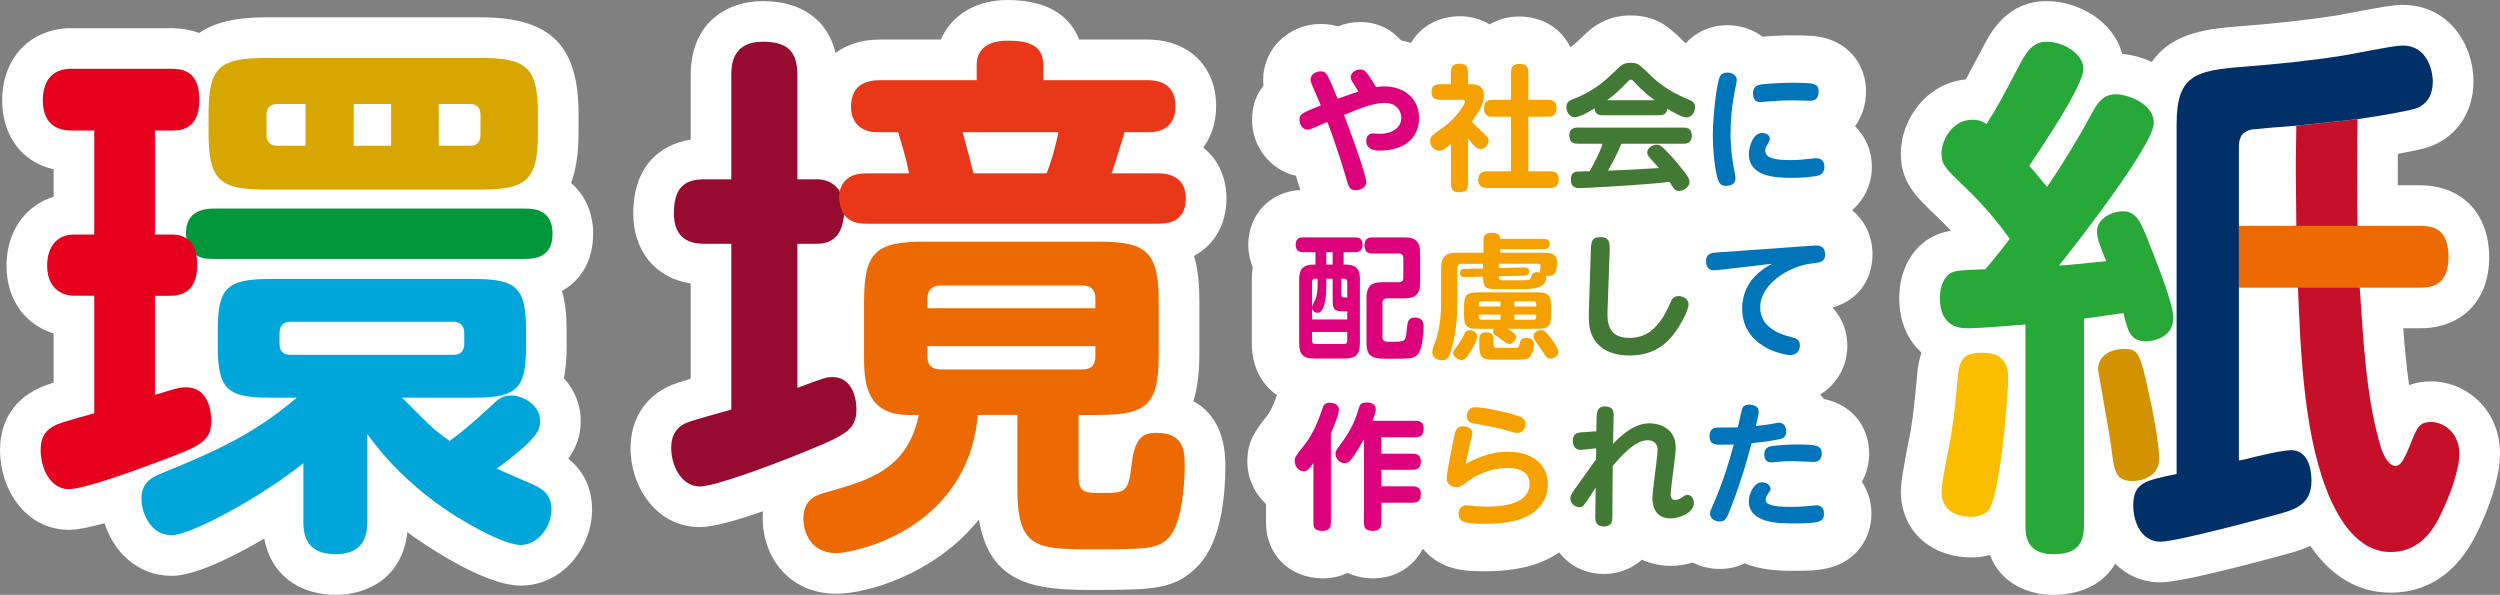
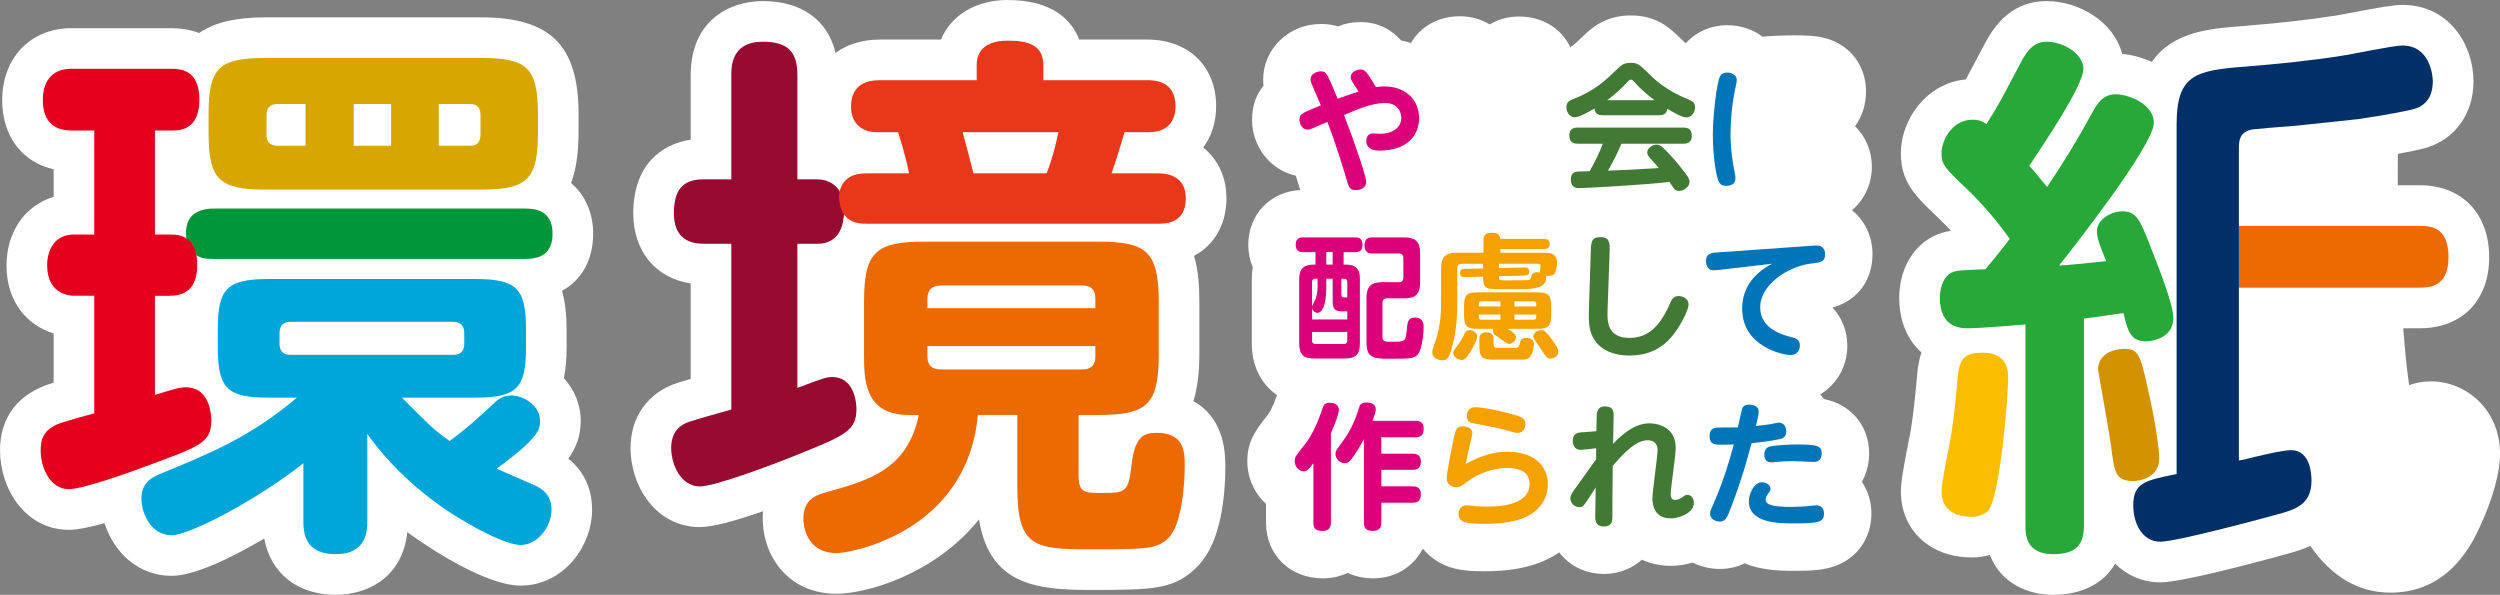
<svg xmlns="http://www.w3.org/2000/svg" id="_レイヤー_2" data-name="レイヤー 2" viewBox="0 0 1200 285.51">
  <rect x="0" y="0" width="1200" height="285.51" fill="#808080" stroke="none" />
  <defs>
    <style>
      .cls-1 {
        fill: #fabd00;
      }

      .cls-1, .cls-2, .cls-3, .cls-4, .cls-5, .cls-6, .cls-7, .cls-8, .cls-9, .cls-10, .cls-11, .cls-12, .cls-13, .cls-14, .cls-15, .cls-16, .cls-17 {
        stroke-width: 0px;
      }

      .cls-2 {
        fill: #28a838;
      }

      .cls-3 {
        fill: #970b31;
      }

      .cls-4 {
        fill: #427935;
      }

      .cls-5 {
        fill: #c60f28;
      }

      .cls-6 {
        fill: #e5001e;
      }

      .cls-7 {
        fill: #d39200;
      }

      .cls-8 {
        fill: #d7a600;
      }

      .cls-9 {
        fill: #dc007a;
      }

      .cls-10 {
        fill: #fff;
      }

      .cls-11 {
        fill: #f5a200;
      }

      .cls-12 {
        fill: #e83819;
      }

      .cls-13 {
        fill: #ed6a02;
      }

      .cls-14 {
        fill: #003067;
      }

      .cls-15 {
        fill: #00a6d9;
      }

      .cls-16 {
        fill: #00973b;
      }

      .cls-17 {
        fill: #0075ba;
      }
    </style>
  </defs>
  <g id="_ベース" data-name="ベース">
    <g>
      <path class="cls-10" d="m161.22,285.51c-18.49,0-31.3-10.35-34.39-27-16.23,9.59-33.82,17.9-44.4,17.9-16.44,0-27.99-11.71-32.25-25.3-7.57,2.13-13.31,3.2-17.15,3.2-20.67,0-33.02-19.43-33.02-38.22,0-15.91,8.83-27.31,24.87-32.14.26-.08.55-.17.87-.28v-23.62c-12.31-3.74-22.62-14.8-22.62-32.63,0-16.28,9.08-28.9,22.62-32.95v-13.22c-15.08-3.38-24.7-15.86-24.7-33.14C1.04,27.74,14.73,13.52,34.32,13.52h47.32c5.37,0,10,.84,13.94,2.32,7.47-5.16,17.92-7.52,31.83-7.52h103.49c33.24,0,46.8,13.41,46.8,46.28v9.1c0,9.66-1.15,17.66-3.59,24.15,7.22,6.07,10.61,15.17,10.61,24.22,0,12.64-5.53,22.34-14.95,27.53,1.49,5.33,2.21,11.56,2.21,18.76v8.32c0,5.52-.43,10.47-1.31,14.88,4.89,5.34,8.07,12.34,8.07,20.49,0,6.86-1.96,12.56-5.96,18.09,9.2,7.38,11.42,17.01,11.42,24.55,0,17.58-13.79,36.4-34.32,36.4-19.47,0-52.77-24.49-53.1-24.74-.42-.31-.84-.63-1.26-.94-2.34,22.1-19.48,30.1-34.31,30.1Zm308.68-36.18c5.03,31.02,27.06,33.84,53.01,33.84,30.75,0,41.11,0,52.33-11.76l.22-.24c10.51-11.38,12.71-32.28,12.71-47.81,0-17.56-7.34-26.38-15.33-30.79,1.93-6.25,2.85-13.72,2.85-22.51v-24.96c0-7.57-.43-15.24-2.56-22.28,9.71-5.2,15.56-15.05,15.56-27.65,0-10.24-4.15-18.78-11.15-24.36,3.97-5.3,6.21-12.09,6.21-19.84,0-19.13-13.27-31.98-33.02-31.98h-32.7c-3.54-9.03-12.43-18.98-34.39-18.98-15.33,0-27.16,7.39-31.97,18.98h-29.39c-8.41,0-15.65,2.31-21.21,6.43-3.75-15.78-16.23-24.89-34.96-24.89-15.95,0-34.58,9.33-34.58,35.62v30.89c-14.25,2.2-27.56,12.31-27.56,35.41,0,18.2,10.84,31.07,27.56,33.61v45.8c-2.67.78-5.01,1.48-6.3,1.91-14.13,4.55-22.56,16.24-22.56,31.28,0,18.66,12.45,37.96,33.28,37.96,6.46,0,18.11-3.36,30.32-7.63-.11,1.24-.16,2.4-.16,3.47,0,17.96,12.15,36.14,35.36,36.14,14.56,0,47.32-9.3,68.42-35.66Zm212.82,14.37c.18-.03.36-.06.53-.09,3.06,3.77,7.21,6.71,12.21,8.45,5.11,1.79,10.23,2.14,17.36,2.14,10.41,0,19.31-1.43,26.36-4.2,3.35-1.3,6.44-2.93,9.23-4.85.65.86,1.35,1.67,2.1,2.44,4.98,5.1,11.86,7.91,19.37,7.91,7.05,0,13.46-2.55,18.24-6.86,4.13,1.91,8.81,2.96,13.88,2.96,3.5,0,7.07-.54,10.51-1.57,3.84,1.96,8.24,3.06,12.95,3.06s8.68-1.04,11.93-2.68c1.23.5,2.5.94,3.81,1.33,7.71,2.26,15.61,2.26,20.34,2.26,8.23,0,14.04-.38,19.4-2.34,10.69-3.9,17.33-13.54,17.33-25.16,0-5.71-1.68-10.96-4.57-15.25,2.22-3.94,3.47-8.58,3.47-13.61,0-11.5-6.62-21.03-17.27-24.88-1.47-.53-2.96-.94-4.5-1.25-.52-.76-1.09-1.5-1.68-2.2,7.84-4.74,12.99-13.36,12.99-23.41,0-7.09-2.64-13.49-7.14-18.25,17.72-5.19,19.23-20.5,19.23-25.5,0-8.8-3.77-16.37-9.86-21.24,5.94-5,9.54-12.54,9.54-20.88,0-7.72-3.07-14.58-8.08-19.44,3.36-4.53,5.28-10.29,5.28-16.77,0-12.18-7.53-22.16-19.19-25.42-4.76-1.33-9.33-1.43-16.3-1.43-.1,0-7.6.02-14.18.63-4.62-3.46-10.47-5.5-16.9-5.5-7.87,0-15.01,3.18-19.98,8.71-.87-.76-1.6-1.5-2.29-2.18l-.57-.56c-4.65-4.5-11.02-10.66-23.51-10.66s-19.32,6.48-22.78,9.85c-2.15,2.07-4.06,3.9-6.21,5.46-4.24-9-13.33-14.79-24.65-14.79-5.24,0-10.04,1.38-14.07,3.81-4.07-2.51-8.95-3.94-14.28-3.94-10.41,0-18.94,4.95-23.5,12.81-1.51-.47-3.07-.85-4.67-1.15-4.47-4.93-10.59-8.86-19.8-8.86-3.73,0-7.29.73-10.53,2.06-2.46-.74-5.23-1.15-8.39-1.15-15.2,0-27.56,11.96-27.56,26.65,0,1.02.05,2.02.16,3.02-3.3,3.96-5.49,9.19-5.49,16.36,0,13.12,9.02,24.12,21.02,26.81,1.11,3.48,1.89,6.1,2.11,6.88h0c-14.32.65-24.95,11.71-24.95,26.25,0,3.9.76,7.55,2.15,10.81-.3,1.85-.46,3.77-.46,5.76v30.95c0,10.7,4.55,19.43,12.08,24.63-2.18,6.5-4.17,9.19-4.17,9.19l-.42.53c-5.6,7.14-9.64,12.3-9.64,22.01,0,8.14,3.47,15.47,8.97,20.54v8.98c0,15.48,11.48,26.72,27.3,26.72,4.31,0,8.32-.93,11.85-2.61,3.65,1.68,7.81,2.61,12.34,2.61,10.47,0,19.16-5.48,23.53-13.88Zm332.56,6.87c5.67,5.63,13.2,8.96,21.69,8.96,12.28,0,61.56-13.87,61.87-13.96,2.29-.63,6.02-1.66,10.09-3.55,10.34,14.91,23.27,22.45,38.55,22.45,28.53,0,39.56-24.3,43.23-32.47,5.82-12.56,9.3-25.3,9.3-34.1,0-21.81-16.79-34.84-33.02-34.84-4.12,0-7.62.67-10.61,1.82-1.26-8.71-2.1-17.86-2.82-27.31h7.97c20.22,0,33.28-13.37,33.28-34.06s-12.75-34.58-33.28-34.58h-10.59c-.02-4.98-.01-10.02.02-15.08,5.46-.98,9.93-1.92,13-2.74l.57-.16c14.03-4.21,22.74-16.45,22.74-31.94,0-17.77-11.94-36.66-34.06-36.66-4.38,0-10.94,1.16-23.83,3.62-2.94.56-6.97,1.33-7.98,1.47l-.36.04-.36.06c-11.2,1.83-27.08,3.61-44.61,5-14.68,1.11-33.07,2.49-43.21,17.2-4.67-2.16-9.61-3.46-14.22-3.86-4-15.43-20.62-25.35-36.28-25.35-18.95,0-26.89,15.16-30.23,21.53l-3.72,7.02c-2.07,3.92-3.54,6.7-4.82,9.04-18.78,1.76-31.18,19.17-31.18,35.47,0,13.95,7.08,20.65,17.65,30.66,2.23,2.16,4.36,4.33,6.4,6.53-3.26.5-5.81,1.32-8.85,2.84l-.66.33-.64.38c-9.19,5.51-14.67,16.23-14.67,28.69,0,11.07,3.92,20.16,10.66,26.16-1.01,3.03-1.69,6.39-2,10.07l-.38,4.06c-.77,8.26-1.34,14.26-2.77,23.34l-.16.81c-3.81,18.91-4.56,24.73-4.56,28.38,0,18.68,14.01,31.72,34.06,31.72,2.94,0,5.87-.41,8.65-1.18,5.34,13.86,18.61,19.13,30.35,19.13,13.83,0,24.24-5.44,29.8-14.94Z" />
      <path class="cls-3" d="m405.11,102.97c-.24,2.94-1.04,14.04-12.74,14.04h-9.62v69.17c12.48-4.68,14.04-5.2,16.64-5.2,11.7,0,11.7,14.56,11.7,15.34,0,10.66-5.46,12.74-30.68,22.88-9.1,3.64-37.18,14.3-44.46,14.3-9.1,0-13.78-10.4-13.78-18.46,0-7.02,3.38-10.92,9.1-12.74,3.12-1.04,16.9-4.94,19.76-5.72v-79.57h-13.26c-6.5,0-14.3-2.34-14.3-14.56,0-10.66,3.64-16.38,14.3-16.38h13.26v-49.93c0-4.16,0-16.12,15.08-16.12,12.48,0,16.64,5.2,16.64,16.12v49.93h9.62c3.38,0,8.06,1.39,10.66,5.72s2.32,8.24,2.08,11.18Z" />
      <path class="cls-15" d="m176.3,250.15c0,4.16,0,15.86-15.08,15.86-13.26,0-15.6-7.8-15.6-15.6v-28.08c-21.84,17.42-54.61,34.58-63.19,34.58-10.4,0-14.56-11.18-14.56-17.42,0-6.76,3.64-9.88,8.84-11.96,24.7-10.14,43.68-17.94,65.79-36.66h-13.52c-19.76,0-24.44-4.16-24.44-24.18v-8.32c0-19.76,4.16-24.44,24.44-24.44h99.07c20.02,0,24.44,4.42,24.44,24.44v8.32c0,19.5-4.16,24.18-24.44,24.18h-35.1c14.04,14.04,14.82,15.08,22.88,20.8,7.54-5.72,8.84-6.76,20.02-16.9,2.86-2.86,5.2-4.94,9.62-4.94,5.98,0,13.78,4.94,13.78,12.22,0,3.9-.52,8.06-20.8,22.88,2.6,1.3,14.82,6.5,17.16,7.54,5.46,2.34,9.1,5.46,9.1,12.22,0,8.06-6.5,16.9-14.82,16.9s-29.64-11.96-41.34-20.8c-11.18-8.32-22.88-19.24-32.24-32.5v41.87Zm-42.12-85.03c0,3.12,1.56,5.2,5.2,5.2h78.27c3.38,0,5.2-1.82,5.2-5.2v-5.2c0-3.12-1.56-5.46-5.2-5.46h-78.27c-3.9,0-5.2,2.34-5.2,5.46v5.2Z" />
      <path class="cls-8" d="m127.41,91.01c-22.36,0-27.3-4.94-27.3-27.3v-8.84c0-22.1,4.68-27.04,27.3-27.04h103.49c21.84,0,27.3,4.42,27.3,26.78v9.1c0,22.36-4.94,27.3-27.3,27.3h-103.49Zm19.24-21.06v-20.02h-13.52c-3.64,0-5.2,2.08-5.2,5.2v9.62c0,3.12,1.56,5.2,5.2,5.2h13.52Zm41.08-20.02h-17.94v20.02h17.94v-20.02Zm22.88,20.02h15.08c3.38,0,4.94-1.82,4.94-5.2v-9.62c0-3.38-1.56-5.2-4.94-5.2h-15.08v20.02Z" />
      <path class="cls-13" d="m517.71,228.04c0,8.58,2.86,8.58,11.44,8.58,11.44,0,12.48-.52,14.04-13.78,1.56-13.78,6.24-15.08,11.96-15.08,13,0,13.52,8.58,13.52,15.6,0,9.1-1.3,27.82-7.54,34.58-5.46,5.72-10.66,5.72-38.22,5.72-26,0-34.58-1.04-34.58-29.12v-35.36h-18.98c-4.94,55.65-60.07,66.31-67.87,66.31-12.48,0-15.86-10.14-15.86-16.64,0-9.62,7.02-11.44,10.66-12.48,20.28-5.72,39.26-10.66,44.72-37.18h-4.68c-21.58,0-21.58-17.16-21.58-29.12v-24.96c0-23.92,5.2-29.12,29.12-29.12h83.21c23.4,0,29.12,4.68,29.12,29.12v24.96c0,24.18-5.46,29.12-29.12,29.12h-9.36v28.86Zm-72.55-80.09h80.61v-4.68c0-3.64-1.56-6.24-6.24-6.24h-67.87c-4.16,0-6.5,2.08-6.5,6.24v4.68Zm0,18.2v4.94c0,4.42,2.34,6.24,6.5,6.24h67.87c4.94,0,6.24-2.86,6.24-6.24v-4.94h-80.61Z" />
      <path class="cls-12" d="m403.03,91.79c2.18-8.46,9.88-8.58,13.26-8.58h20.02c-1.56-8.58-4.42-16.9-5.2-19.76h-10.4c-6.24,0-12.22-3.64-12.22-12.22,0-11.18,8.32-12.74,13.78-12.74h46.54v-7.28c0-9.36,7.8-11.7,14.82-11.7,9.36,0,17.16,1.82,17.16,11.7v7.28h49.93c2.86,0,13.52,0,13.52,12.48,0,8.06-4.68,12.48-12.74,12.48h-11.7c-2.08,7.02-3.9,13-6.24,19.76h22.1c2.6,0,13.52,0,13.52,11.96s-9.36,12.22-13.52,12.22h-139.37c-4.68,0-8.28-.67-11.18-4.42-1.38-1.79-3.05-7.43-2.08-11.18Zm99.33-8.58c2.6-6.5,4.16-12.74,5.72-19.76h-46.02c1.04,3.64,4.68,17.42,5.2,19.76h35.1Z" />
      <path class="cls-9" d="m649.95,40.56c-1.17-1.82-1.62-2.47-1.62-3.51,0-2.28,2.54-3.7,4.49-3.7s2.66,0,7.67,8.45c.72-.06,2.15-.32,4.03-.32,9.69,0,16.64,5.98,16.64,15.28,0,8.39-5.85,15.54-19.18,15.54-4.03,0-6.18-1.76-6.18-4.55,0-.58.13-3.71,3.12-3.71.58,0,2.99.19,3.44.19,5.79,0,10.27-2.86,10.27-7.67,0-2.73-1.82-7.15-7.87-7.15s-13.26,3.12-19.63,5.79c6.18,16.06,10.66,29.84,10.66,32.18,0,2.6-2.6,3.9-4.94,3.9-3.06,0-3.45-1.36-4.75-5.91-.52-1.95-4.81-16.12-8.97-26.85-7.54,3.31-8.39,3.7-9.43,3.7-2.6,0-3.97-2.54-3.97-4.68,0-2.79,1.04-3.25,10.27-6.96-.65-1.63-3.84-8.78-4.42-10.27-.32-.71-.52-1.37-.52-2.15,0-2.6,2.8-3.9,4.81-3.9,2.79,0,2.99.45,8.19,13.13,5.46-1.95,6.11-2.15,10.01-3.44-.32-.52-.78-1.24-2.15-3.38Z" />
-       <path class="cls-11" d="m706.37,40.43c3.32,0,5.92,1.24,5.92,5.4,0,2.79-.84,5.78-5.79,12.55,1.5,1.69,2.73,2.86,4.94,4.94,2.6,2.41,3.12,2.86,3.12,4.23,0,1.82-1.69,4.03-3.84,4.03-2.28,0-4.42-2.99-6.11-5.33v22.04c0,3.19-1.49,3.97-4.42,3.97-3.38,0-3.71-2.28-3.71-3.97v-19.18c-2.66,2.15-3.97,3.25-5.85,3.25-2.08,0-4.16-2.28-4.16-4.62,0-2.21.97-2.86,5.85-6.31,7.15-5.01,10.86-11.7,10.86-12.48,0-.97-.98-1.04-1.56-1.04h-10.53c-1.89,0-3.97-.52-3.97-3.77,0-3.71,2.92-3.71,3.97-3.71h5.33v-5.85c0-2.99,1.37-4.03,4.36-4.03,3.64,0,3.84,2.73,3.84,4.03v5.85h1.76Zm36.54,7.48c1.1,0,4.23,0,4.23,3.77,0,3.06-1.17,4.36-4.23,4.36h-9.3v26.2h10.4c1.04,0,4.16,0,4.16,3.71,0,2.99-1.17,4.29-4.16,4.29h-29.84c-1.17,0-4.62,0-4.62-3.77,0-3.18,1.49-4.23,4.62-4.23h11.12v-26.2h-8.84c-1.04,0-4.1,0-4.1-3.83,0-3.19,1.37-4.29,4.1-4.29h8.84v-13.2c0-1.49.19-4.03,3.84-4.03,3.25,0,4.49,1.11,4.49,4.03v13.2h9.3Z" />
      <path class="cls-4" d="m769.3,55.32c-2.41,0-3.71-.84-3.9-3.25-2.54,1.49-7.28,4.23-9.56,4.23-2.08,0-3.97-2.15-3.97-4.88,0-2.47,1.56-3.25,3.51-3.97,9.82-3.7,15.54-9.17,20.35-13.78,2.6-2.54,3.64-3.51,7.02-3.51s4.23.91,7.99,4.55c3.58,3.58,8.91,8.65,19.64,13,1.95.78,3.25,1.5,3.25,3.84,0,2.6-1.88,4.81-4.16,4.81-2.08,0-6.76-2.67-9.17-4.16-.32,2.79-2.21,3.12-3.97,3.12h-27.05Zm8.97,13.65c-1.56,3.77-2.99,6.83-6.44,12.94,9.23-.32,10.79-.45,24.38-1.24-.97-1.23-1.3-1.56-3.84-4.36-1.43-1.56-1.69-2.34-1.69-3.18,0-1.95,2.41-3.71,4.49-3.71,1.1,0,2.08.45,3.31,1.69,2.6,2.54,5.59,5.79,8.65,9.69,3.12,3.9,3.84,5.14,3.84,6.57,0,2.28-2.79,4.29-5.07,4.29-1.5,0-2.21-.85-2.6-1.43-.26-.39-1.63-2.47-1.95-2.92-6.76.78-13.78,1.3-20.68,1.75-3.25.26-20.03,1.24-22.63,1.24-1.04,0-4.03,0-4.03-4.16,0-.58,0-3.51,2.92-3.77.59-.06,5.14-.19,6.11-.19,2.34-4.29,4.68-8.58,6.24-13.2h-12.03c-2.73,0-3.97-1.24-3.97-4.1,0-3.64,3.06-3.64,3.97-3.64h50.84c2.66,0,3.97,1.11,3.97,4.03,0,3.71-3.06,3.71-3.97,3.71h-29.84Zm15.93-20.87c-2.02-1.5-5.85-4.42-9.56-8.58-.98-1.04-1.24-1.3-1.82-1.3s-.85.26-1.82,1.3c-2.93,3.18-6.11,6.04-9.56,8.58h22.76Z" />
      <path class="cls-17" d="m825.59,36.66c.58-1.04,1.56-1.82,3.51-1.82,2.15,0,4.55,1.17,4.55,3.58,0,.84-.19,1.56-.58,3.45-1.63,7.54-2.41,15.54-2.41,22.17,0,7.54.91,13.39,1.89,18.27.46,2.28.46,2.47.46,3.19,0,3.7-3.71,3.7-4.42,3.7-2.15,0-3.12-.78-3.83-2.54-1.11-2.73-2.6-12.16-2.6-22.04,0-9.23,1.89-25.1,3.45-27.96Z" />
-       <path class="cls-17" d="m845.75,63.83c1.62,0,3.77.78,3.77,2.73,0,.71-.26,1.23-.58,1.82-1.43,2.47-1.63,2.86-1.63,3.84,0,4.1,5.72,4.62,12.29,4.62,3.19,0,6.11-.26,8.84-.58,2.6-.26,2.86-.32,3.44-.32,3.45,0,3.84,2.86,3.84,4.1,0,1.82-.78,3.58-2.73,4.16-2.02.65-8.13,1.17-13,1.17-8.13,0-20.55-.72-20.55-11.44,0-2.08,1.36-10.08,6.31-10.08Z" />
-       <path class="cls-17" d="m868.44,48.36c-1.24,0-6.57-.19-7.67-.19-1.95,0-5.72,0-11.83.52-.32.06-3.64.32-4.03.32-2.6,0-3.44-1.69-3.44-4.29,0-1.82.65-3.51,3.18-4.03,3.12-.65,12.09-.97,15.54-.97,10.14,0,12.74.19,12.74,4.1,0,4.29-2.54,4.55-4.49,4.55Z" />
      <path class="cls-9" d="m631.42,127.02v-5.98h-5.98c-.91,0-3.51,0-3.51-3.58s2.6-3.51,3.51-3.51h25.03c1.1,0,3.57.06,3.57,3.58s-2.6,3.51-3.57,3.51h-5.53v5.98h1.23c6.57,0,6.57,4.75,6.57,7.02v30.95c0,5.39-2.34,7.09-7.09,7.09h-14.95c-4.75,0-7.09-1.69-7.09-7.09v-30.95c0-3.45.78-7.02,6.76-7.02h1.04Zm5.2,6.76v4.1c0,9.88-2.54,12.29-4.16,12.29-.71,0-2.34-.46-2.66-2.28v5.46h16.9v-3.9h-1.95c-4.42,0-5.07-1.1-5.07-5.52v-10.14h-3.05Zm-6.83,13.33c.13-.58,1.56-3.12,1.75-3.71.85-2.41.91-5.27.91-6.37v-3.25h-1.11c-1.04,0-1.56.52-1.56,1.63v11.7Zm0,12.22v4.23c0,1.04.52,1.56,1.56,1.56h13.78c1.04,0,1.56-.52,1.56-1.56v-4.23h-16.9Zm9.88-32.31v-5.98h-3.05v5.98h3.05Zm4.16,6.76v7.48c0,1.3.65,1.5,1.24,1.5h1.63v-7.35c0-1.04-.46-1.63-1.56-1.63h-1.3Zm27.5,1.69c1.56,0,2.28-.72,2.28-2.21v-9.3c0-1.5-.72-2.28-2.28-2.28h-12.55c-.98,0-3.84,0-3.84-3.84s2.6-3.9,3.84-3.9h15.34c5.14,0,7.54,1.89,7.54,7.54v14.17c0,5.85-2.54,7.54-7.54,7.54h-8.26c-1.5,0-2.28.72-2.28,2.21v16.32c0,2.34,1.5,2.34,3.97,2.34,6.96,0,7.15,0,7.67-5.52.39-4.03.59-6.11,3.97-6.11,4.16,0,4.16,3.44,4.16,4.49,0,1.63-.39,10.47-2.86,13.26-1.76,2.02-3.9,2.02-13.46,2.02-7.09,0-11.12,0-11.12-7.61v-21.59c0-5.59,2.28-7.54,7.54-7.54h7.87Z" />
      <path class="cls-11" d="m711.9,126.63h-10.21c-1.56,0-2.21.85-2.21,2.28v16.45c0,9.56-.85,14.63-2.15,19.96-1.69,7.09-3.06,7.61-4.94,7.61-1.17,0-4.88-.52-4.88-3.84,0-.91.13-1.56.84-3.51,1.11-2.99,3.38-8.91,3.38-20.16v-16.58c0-5.91,2.6-7.54,7.48-7.54h12.87v-6.05c0-1.95.52-3.51,4.16-3.51,1.69,0,3.77.39,3.9,2.93h20.93c.65,0,2.79,0,2.79,2.47s-2.15,2.41-2.79,2.41h-20.87v1.76h21.26c1.69,0,5.92,0,5.92,4.55,0,2.08-.58,4.42-.98,5.14-.97,1.56-2.92,1.56-4.36,1.37.13.32.19.45.19.91,0,5.46-7.93,5.46-11.18,5.46h-12.55c-4.94,0-6.63-.13-6.63-5.92l-8.78.19c-1.3,0-2.28-.39-2.28-2.08,0-1.43.91-1.88,2.21-1.88l8.84-.2v-2.21Zm-2.86,34.78c0,1.82-2.08,5.59-3.18,7.35-1.76,2.92-2.79,4.03-4.29,4.03s-4.03-1.37-4.03-3.38c0-.91.19-1.11,2.21-3.77,1.3-1.76,2.28-3.51,3.25-5.59.45-.91.97-1.56,2.41-1.56s3.64,1.04,3.64,2.92Zm.46-3.58c-5.53,0-6.76-1.1-6.76-6.83v-3.84c0-5.65,1.24-6.83,6.76-6.83h28.22c5.46,0,6.83,1.1,6.83,6.83v3.84c0,5.66-1.3,6.83-6.83,6.83h-14.04c2.02,1.24,4.03,2.54,4.03,4.03s-1.69,3.19-3.25,3.19c-.91,0-1.24-.19-4.1-2.34-.39-.26-2.28-1.56-2.6-1.82-.46-.32-1.11-.78-1.11-1.89,0-.52.13-.78.26-1.17h-7.41Zm.32-10.73h10.4v-2.47h-9.1c-.91,0-1.3.52-1.3,1.37v1.1Zm0,3.9v1.17c0,.84.39,1.3,1.3,1.3h9.1v-2.47h-10.4Zm7.09,14.11c0,1.63.72,1.82,1.5,1.82h9.1c1.56,0,1.69-.72,2.08-2.47.26-1.17.72-2.28,3.06-2.28,1.1,0,3.64.33,3.64,2.86,0,.26-.26,6.24-3.32,7.22-1.11.32-1.89.39-4.16.39h-11.64c-5.46,0-7.09-.72-7.09-6.83v-2.92c0-1.11.06-3.38,3.18-3.38,1.89,0,3.64.32,3.64,3.25v2.34Zm2.54-36.47l12.29-.26c.46,0,2.28-.06,2.28,1.95,0,1.24-.58,1.89-2.15,1.95l-12.42.32c0,1.69.26,1.95,1.95,1.95,8.32,0,10.92,0,11.7-.06,1.37-.06,1.43-.45,1.95-1.82.32-.97.78-2.02,2.86-2.02.65,0,1.11.13,1.43.19-.06-.26-.13-.45-.13-.91,0-.39.26-1.89.26-2.15,0-1.17-.71-1.17-1.3-1.17h-18.72v2.02Zm17.95,18.46v-1.1c0-.78-.32-1.37-1.3-1.37h-9.17v2.47h10.47Zm0,3.9h-10.47v2.47h9.17c.85,0,1.3-.45,1.3-1.3v-1.17Zm7.93,12.55c2.08,2.99,2.66,4.03,2.66,5.33,0,2.08-2.15,3.25-3.77,3.25s-2.02-.65-3.97-3.71c-.52-.84-2.99-4.23-3.44-4.94-.26-.39-.78-1.17-.78-2.08,0-1.63,1.89-2.92,3.71-2.92.98,0,2.08,0,5.59,5.07Z" />
      <path class="cls-4" d="m763.58,120.84c.13-4.62.26-7.02,4.62-7.02,4.62,0,4.55,2.93,4.42,7.35l-.98,27.24c-.19,5.2-.52,13.78,10.47,13.78,7.28,0,13.85-3.44,19.51-16.58.84-2.01,1.76-3.51,4.1-3.51,2.15,0,4.81,1.43,4.81,3.97,0,2.28-2.66,7.54-4.49,10.47-3.19,5.14-9.36,14.11-23.8,14.11-10.4,0-16.71-4.62-18.79-11.64-.45-1.43-.97-3.84-.78-10.27l.91-27.89Z" />
      <path class="cls-17" d="m826.5,129.42c-.97.13-3.18.32-4.1.32-2.15,0-3.51-1.69-3.51-4.49s1.69-3.64,3.9-3.97c1.04-.13,5.59-.39,6.57-.45l39.98-2.86c1.37-.13,2.34-.13,2.54-.13,4.16,0,4.16,3.45,4.16,4.29,0,3.58-2.15,3.84-6.11,4.29-11.44,1.24-25.03,10.08-25.03,21.06,0,8.58,7.22,12.55,15.6,14.5,2.02.46,3.44,1.43,3.44,3.9,0,2.34-1.56,4.55-4.42,4.55-3.77,0-23.28-4.1-23.28-22.23,0-8.91,4.42-16.32,14.3-21.59l-24.06,2.8Z" />
      <path class="cls-9" d="m638.83,250.86c0,1.63-.39,3.97-3.84,3.97s-4.55-.98-4.55-3.97v-28.54c-2.02,2.67-2.92,3.9-4.68,3.9-2.28,0-4.29-2.21-4.29-4.88,0-1.89.13-2.02,5.07-8.32,1.56-1.95,5.01-7.09,8.19-16.84.52-1.63,1.11-2.86,3.58-2.86,2.21,0,4.36,1.04,4.36,3.32,0,2.41-2.66,8.52-3.84,11.38v42.85Zm40.57-48.89c.98,0,3.97,0,3.97,3.7,0,2.99-1.17,4.23-3.97,4.23h-16.38v7.87h15.02c1.49,0,3.97.26,3.97,3.77,0,2.41-.98,3.97-3.97,3.97h-15.02v7.93h15.02c.97,0,3.97,0,3.97,3.7,0,2.99-1.24,4.16-3.97,4.16h-15.02v9.56c0,1.43-.26,3.97-3.84,3.97-3.12,0-4.49-.91-4.49-3.97v-40.05c-1.04,1.82-3.58,6.57-6.11,9.69-.65.85-1.5,1.82-3.12,1.82-2.41,0-4.42-2.08-4.42-4.55,0-.71.13-1.37,1.11-2.66,3.7-5.07,6.63-8.97,9.3-16.64.19-.58.97-3.25,1.24-3.77.65-1.17,1.95-1.5,3.25-1.5,1.37,0,4.42.19,4.42,3.32,0,1.43-1.17,4.36-1.56,5.46h20.61Z" />
      <path class="cls-11" d="m723.86,216.86c12.09,0,19.11,6.44,19.11,15.67,0,6.5-3.64,13-12.03,16.25-6.11,2.41-14.24,2.66-18.14,2.66-9.36,0-12.68-.65-12.68-4.94,0-2.54,1.76-3.97,3.84-3.97.65,0,3.84.39,4.49.45,1.5.06,3.32.19,5.27.19,3.9,0,20.48,0,20.48-10.92,0-7.61-8.65-7.61-10.53-7.61-4.29,0-11.57.91-19.18,6.44-3.51,2.54-3.9,2.79-5.39,2.79-1.76,0-4.68-.98-4.68-4.29,0-2.6,2.73-16.25,3.58-20.16.58-2.73,1.04-4.81,4.16-4.81,1.43,0,4.55.52,4.55,3.31,0,.65-.39,2.28-1.49,6.89-.78,3.31-1.3,6.18-1.63,7.87,9.62-5.46,16.71-5.85,20.29-5.85Z" />
      <path class="cls-11" d="m708.32,195.46c1.5,0,7.87.65,17.82,3.45,3.77,1.04,6.05,1.63,6.05,4.62,0,1.3-.65,4.29-3.9,4.29-1.24,0-6.57-1.69-7.61-1.95-2.15-.58-13.65-2.66-13.72-2.73-.97-.19-2.92-.78-2.92-3.45,0-.32,0-4.23,4.29-4.23Z" />
      <path class="cls-4" d="m766.18,215.16c-1.17.13-6.7.78-7.35.78-3.9,0-3.9-3.84-3.9-4.42,0-3.31,2.34-3.84,3.71-3.97,1.17-.06,6.57-.45,7.61-.58l.13-6.44c.06-2.21.06-5.46,4.03-5.46,4.16,0,4.16,2.86,4.16,4.42,0,1.11-.32,12.09-.32,13.59,8.71-9.23,14.43-9.88,17.62-9.88,1.63,0,12.48.45,12.48,11.83,0,3.51-2.41,19.05-2.41,22.23,0,.59.06,2.73,2.08,2.73,1.36,0,2.54-.72,3.77-1.5,1.1-.78,1.43-.97,2.21-.97,1.3,0,3.05,1.17,3.05,3.83,0,5.33-7.8,7.48-11.05,7.48-8.84,0-8.84-8.13-8.84-9.62,0-3.7,2.47-19.83,2.47-23.15,0-4.55-3.77-4.75-4.68-4.75-3.19,0-7.74,1.5-16.84,12.29-.06,4.88-.13,10.47-.13,15.47,0,9.17,0,10.21-.26,11.18-.26,1.23-1.43,2.47-3.84,2.47-3.25,0-4.23-1.95-4.16-4.68l.2-14.04c-5.92,9.3-6.05,9.43-7.87,9.43-2.15,0-4.29-1.88-4.29-4.23,0-1.17.52-2.15,1.62-3.7,2.93-4.16,7.74-10.79,10.73-15.02l.06-5.33Z" />
      <path class="cls-17" d="m831.05,243.12c-2.08,5.53-2.8,7.22-5.59,7.22-1.3,0-4.62-.72-4.62-3.84,0-.91.19-1.43,2.02-5.59,3.84-8.91,6.89-18.2,9.36-27.57-1.95.06-4.36.13-5.98.13-2.86,0-5.65,0-5.65-4.1,0-3.45,1.95-4.16,4.23-4.16,3.12,0,6.96,0,9.36-.06.26-1.24,1.95-8.91,2.15-9.3.58-1.11,1.56-1.63,3.19-1.63,1.75,0,4.68.58,4.68,3.31,0,1.3-.78,4.62-1.37,6.96,2.73-.26,6.18-.78,7.15-.91.58-.13,3.18-.71,3.7-.71,2.67,0,3.71,2.02,3.71,4.23,0,2.92-2.02,3.45-3.31,3.71-4.23.91-8.97,1.49-13.33,1.95-2.28,8.39-4.68,17.23-9.69,30.36Z" />
      <path class="cls-17" d="m845.68,231.48c2.08,0,4.16,1.36,4.16,3.12,0,.85-.33,1.24-1.3,2.6-.06.06-1.04,1.43-1.04,2.6,0,2.15,2.41,3.51,12.03,3.51,3.38,0,6.18-.19,8.32-.39.32-.06,4.03-.39,4.16-.39.78,0,3.51.39,3.51,3.97,0,3.77-1.69,4.75-13.98,4.75-7.67,0-22.1,0-22.1-10.73,0-3.58,2.6-9.04,6.24-9.04Z" />
      <path class="cls-17" d="m850.56,214.12c1.82-.26,6.63-.78,12.09-.78,9.69,0,11.77.71,11.77,4.29,0,4.1-3.12,4.1-4.03,4.1-1.56,0-8.45-.39-9.88-.39-2.99,0-5.85.19-7.8.39s-2.15.19-2.54.19c-3.32,0-3.32-3.12-3.32-3.71,0-3.57,2.66-3.97,3.71-4.1Z" />
      <path class="cls-2" d="m972.22,155.75c-21.58,1.82-27.04,1.82-27.56,1.82-3.12,0-13.52,0-13.52-14.56,0-6.5,2.6-10.4,5.2-11.96,2.6-1.3,4.16-1.3,16.64-1.82,2.08-2.34,10.4-12.74,11.7-14.56-6.24-8.84-13.26-16.9-21.06-24.44-9.88-9.36-11.7-11.18-11.7-16.64,0-5.98,4.94-16.12,14.82-16.12,3.64,0,5.2,1.04,6.76,2.08,5.98-9.36,7.02-11.7,15.86-28.34,2.86-5.46,5.98-11.18,13-11.18,8.32,0,17.68,5.98,17.68,13,0,8.06-19.24,36.41-26,46.55,3.64,3.9,4.94,5.98,8.58,10.14,7.54-11.18,14.3-22.1,21.32-35.1,2.86-5.2,5.46-9.36,11.7-9.36,5.72,0,18.2,4.42,18.2,13.78,0,10.92-41.08,62.93-45.5,68.39,5.46-.26,7.28-.52,22.62-2.08-2.86-7.02-4.42-10.92-4.42-14.3,0-5.98,7.02-9.62,12.48-9.62,6.5,0,8.58,4.94,13,16.38,4.68,11.96,11.18,28.34,11.18,34.84,0,9.88-10.66,11.18-13,11.18-7.54,0-8.84-4.68-10.92-13.52-3.12.26-11.96,1.82-18.98,2.6v99.33c0,8.84-3.38,13.78-14.82,13.78-13.26,0-13.26-9.88-13.26-13.78v-96.47Z" />
      <path class="cls-1" d="m963.9,181.5c0,10.14-4.16,59.03-9.88,63.97-2.08,1.82-5.2,2.6-7.54,2.6-3.38,0-14.56-.52-14.56-12.22,0-4.16,3.64-21.84,4.42-25.74,1.82-11.44,2.34-18.2,3.38-29.12.78-9.36,3.64-11.7,11.96-11.7,12.22,0,12.22,9.1,12.22,12.22Z" />
      <path class="cls-7" d="m1030.99,186.7c3.9,16.9,5.46,29.9,5.46,33.28,0,10.4-11.44,10.92-12.48,10.92-8.58,0-9.1-4.16-10.66-16.9-.78-5.98-6.24-35.88-6.24-36.66,0-6.76,6.24-9.88,12.74-9.88s7.54,2.6,11.18,19.24Z" />
      <path class="cls-16" d="m89.45,114.41c-1.39-11.5,5.98-14.3,13.26-14.3h149.26c3.38,0,13.26,0,13.26,11.96,0,9.88-5.98,12.22-13.26,12.22H102.71c-4.94,0-6.24-.52-8.58-1.82,0,0-4.05-2.85-4.68-8.06Z" />
      <path class="cls-6" d="m94.65,127.41c0,8.06-3.12,14.56-13,14.56h-7.28v47.58c8.58-2.6,11.44-3.64,14.82-3.64,12.22,0,12.22,14.56,12.22,16.12,0,10.14-5.46,12.22-27.3,20.28-8.84,3.38-33.8,12.48-41.08,12.48-9.1,0-13.52-10.4-13.52-18.72,0-6.5,2.34-10.92,11.18-13.52,2.34-.78,12.48-3.64,14.56-4.16v-56.43h-9.88c-.78,0-12.74,0-12.74-14.56,0-9.1,4.94-14.82,12.74-14.82h9.88v-49.93h-10.92c-9.62,0-13.78-5.72-13.78-14.56,0-7.54,3.12-15.08,13.78-15.08h47.32c4.94,0,14.04.26,14.04,14.82,0,7.28-2.34,14.82-12.48,14.82h-8.84v49.93h7.28c1.56,0,4.71-.16,7.8,1.82,5.22,3.35,5.2,10.4,5.2,13Z" />
-       <path class="cls-5" d="m1131.62,57.2c-.26,17.16-.26,35.1,0,51.23l1.04,29.64c1.82,26.78,3.12,51.49,9.36,73.85.52,2.08,3.12,11.7,7.8,11.7,1.56,0,3.12-.52,6.76-9.36,3.64-9.36,4.68-11.7,10.4-11.7s13.52,4.94,13.52,15.34c0,4.94-2.34,14.82-7.54,26-3.38,7.54-9.62,21.06-25.48,21.06-16.9,0-25.48-18.2-28.6-24.7-13-28.86-14.56-70.47-15.86-102.19l-.78-29.64c0-3.12-.26-21.84-.26-26,0-4.94,0-6.5.26-22.1l29.38-3.12Z" />
      <path class="cls-13" d="m1132.65,138.07h28.86c4.42,0,13.78-.26,13.78-14.56s-8.06-15.08-13.78-15.08h-86.85v29.64" />
      <path class="cls-14" d="m1074.67,138.07v82.95c1.3-.26,1.56-.26,2.86-.52,4.94-1.3,17.94-4.42,22.1-4.42,9.88,0,9.88,12.74,9.88,14.82,0,11.44-8.32,13.78-15.86,15.86-3.64,1.04-48.62,13.26-56.68,13.26-8.58,0-13-8.58-13-17.42,0-10.92,5.72-11.96,20.8-15.08V59.81c0-23.66,8.58-26,32.76-27.82,16.38-1.3,33.54-3.12,46.28-5.2,4.16-.52,24.7-4.94,29.38-4.94,13,0,14.56,14.04,14.56,17.16,0,4.16-1.04,10.92-8.84,13.26-3.9,1.04-13,2.86-27.3,4.94l-29.38,3.12c-7.28.52-19.5,1.56-21.32,1.82-5.98,1.3-6.24,5.2-6.24,9.36v66.57Z" />
    </g>
  </g>
</svg>